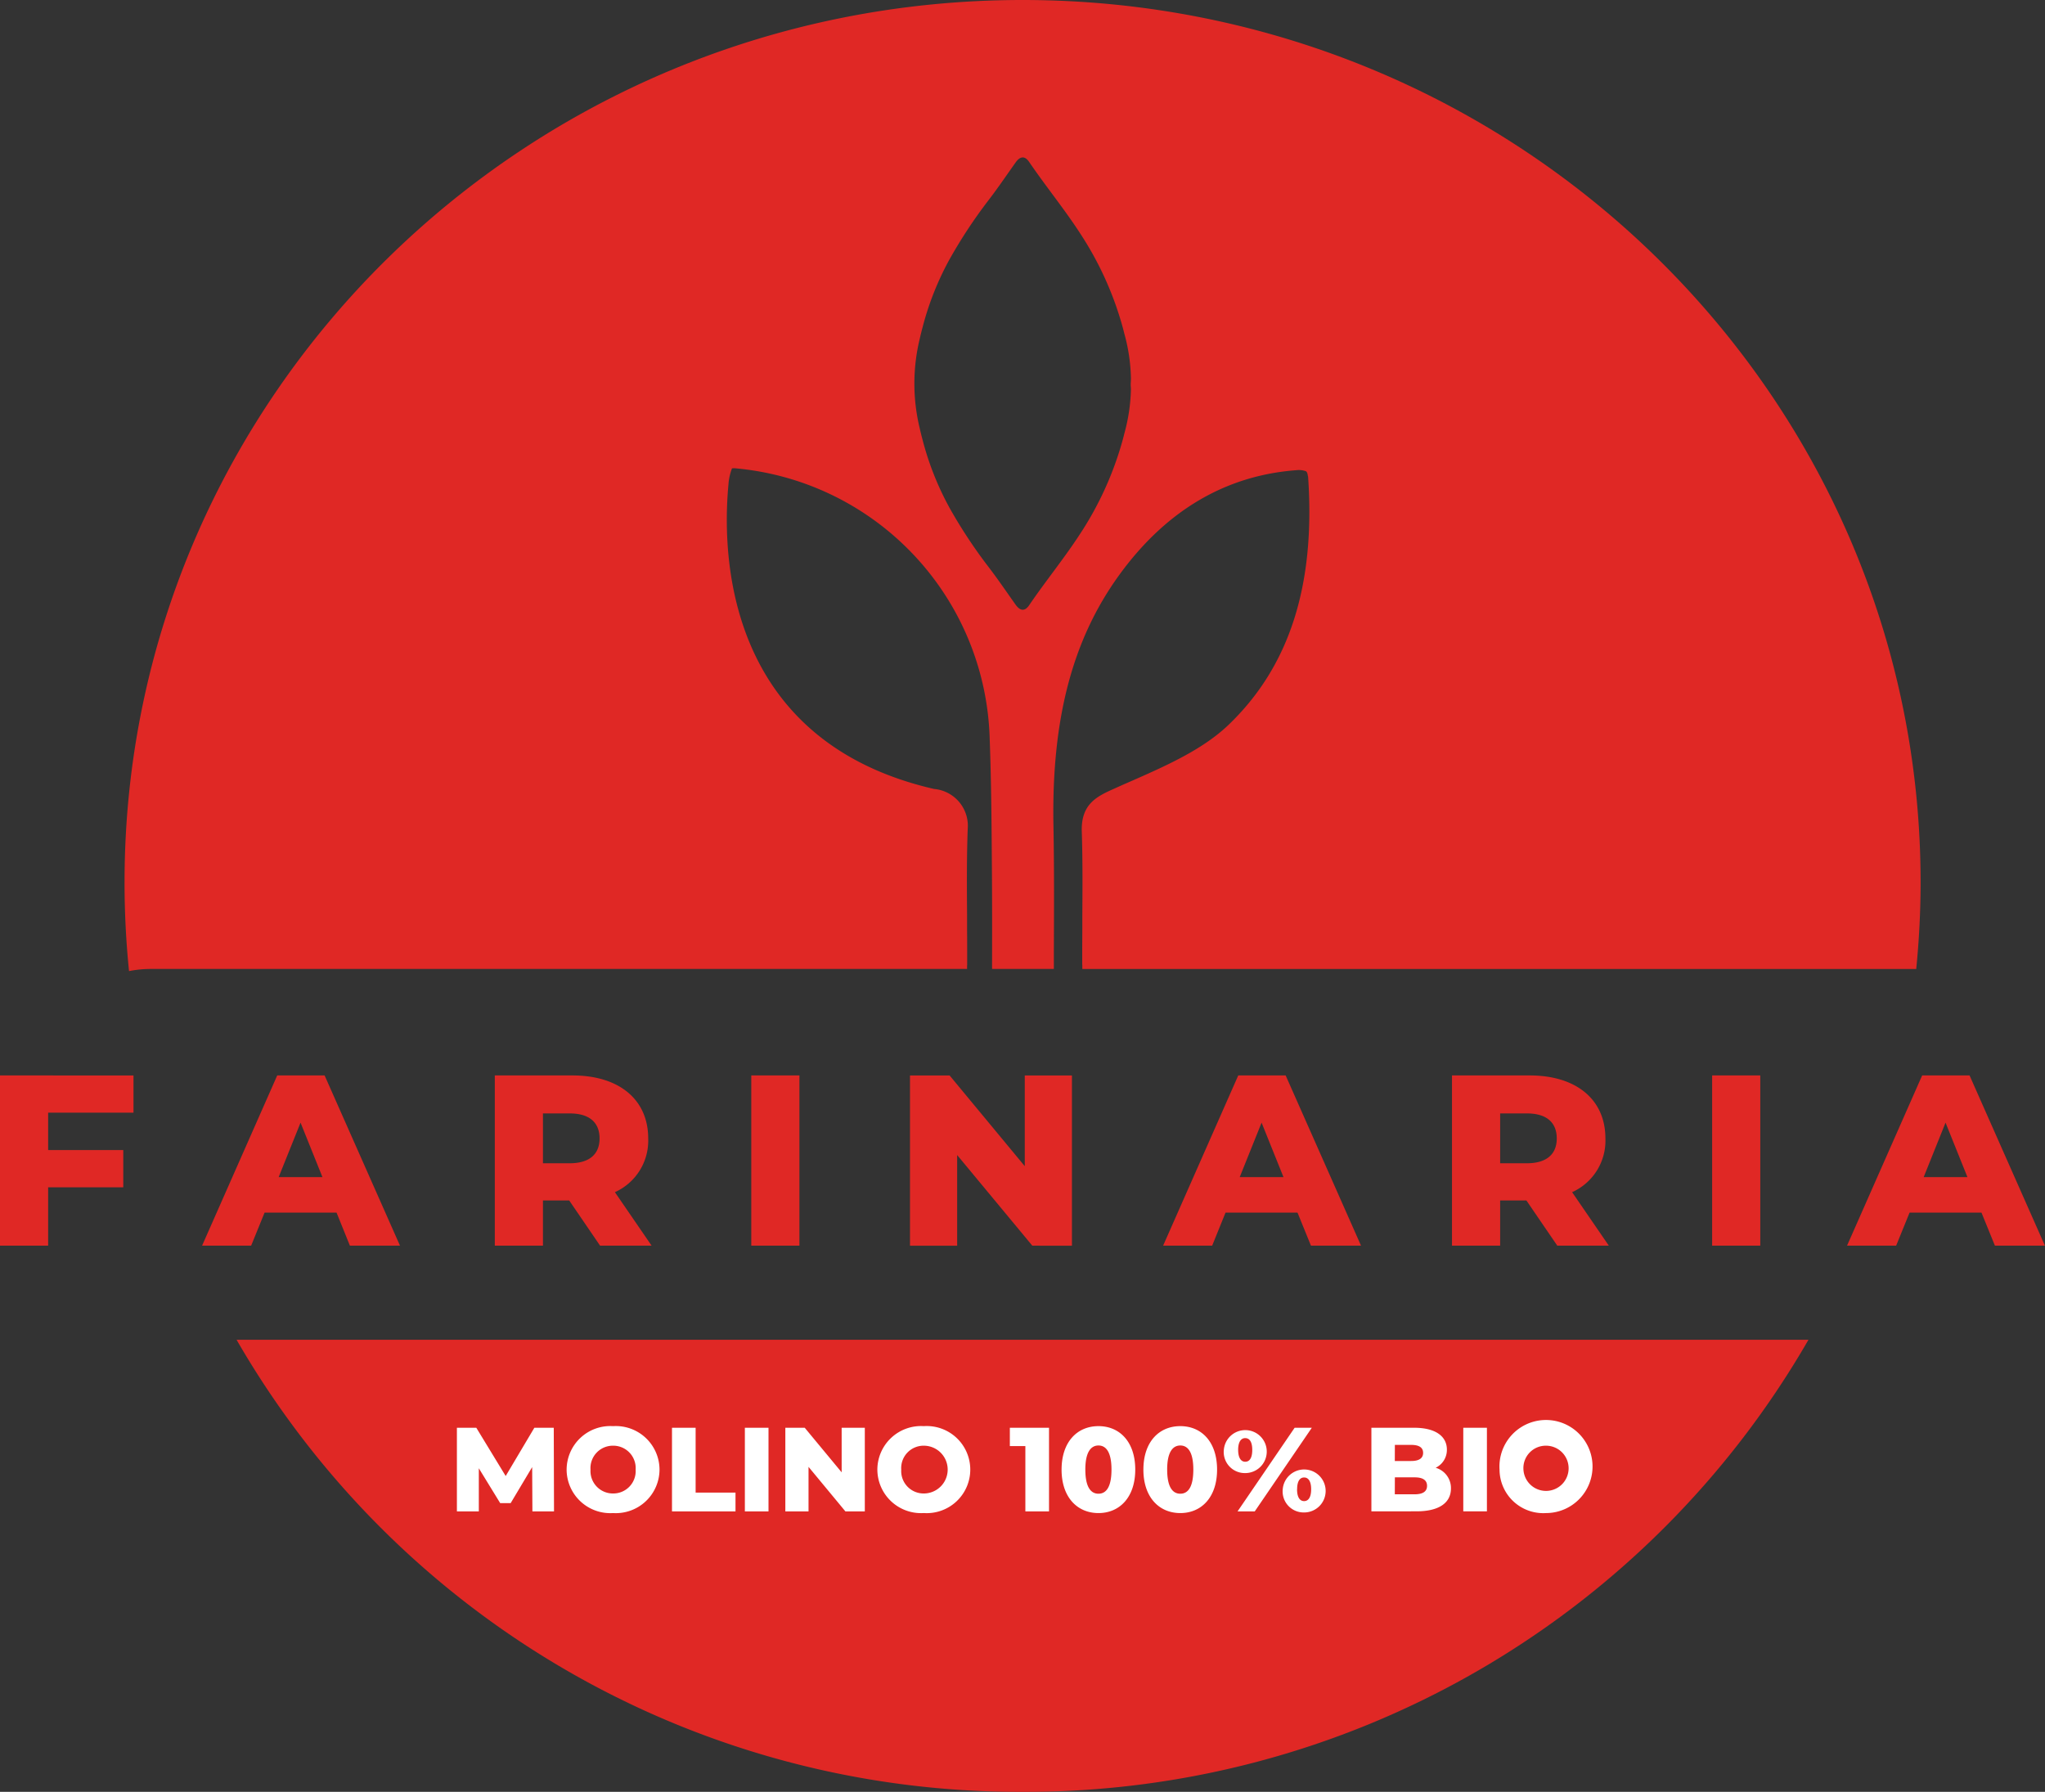
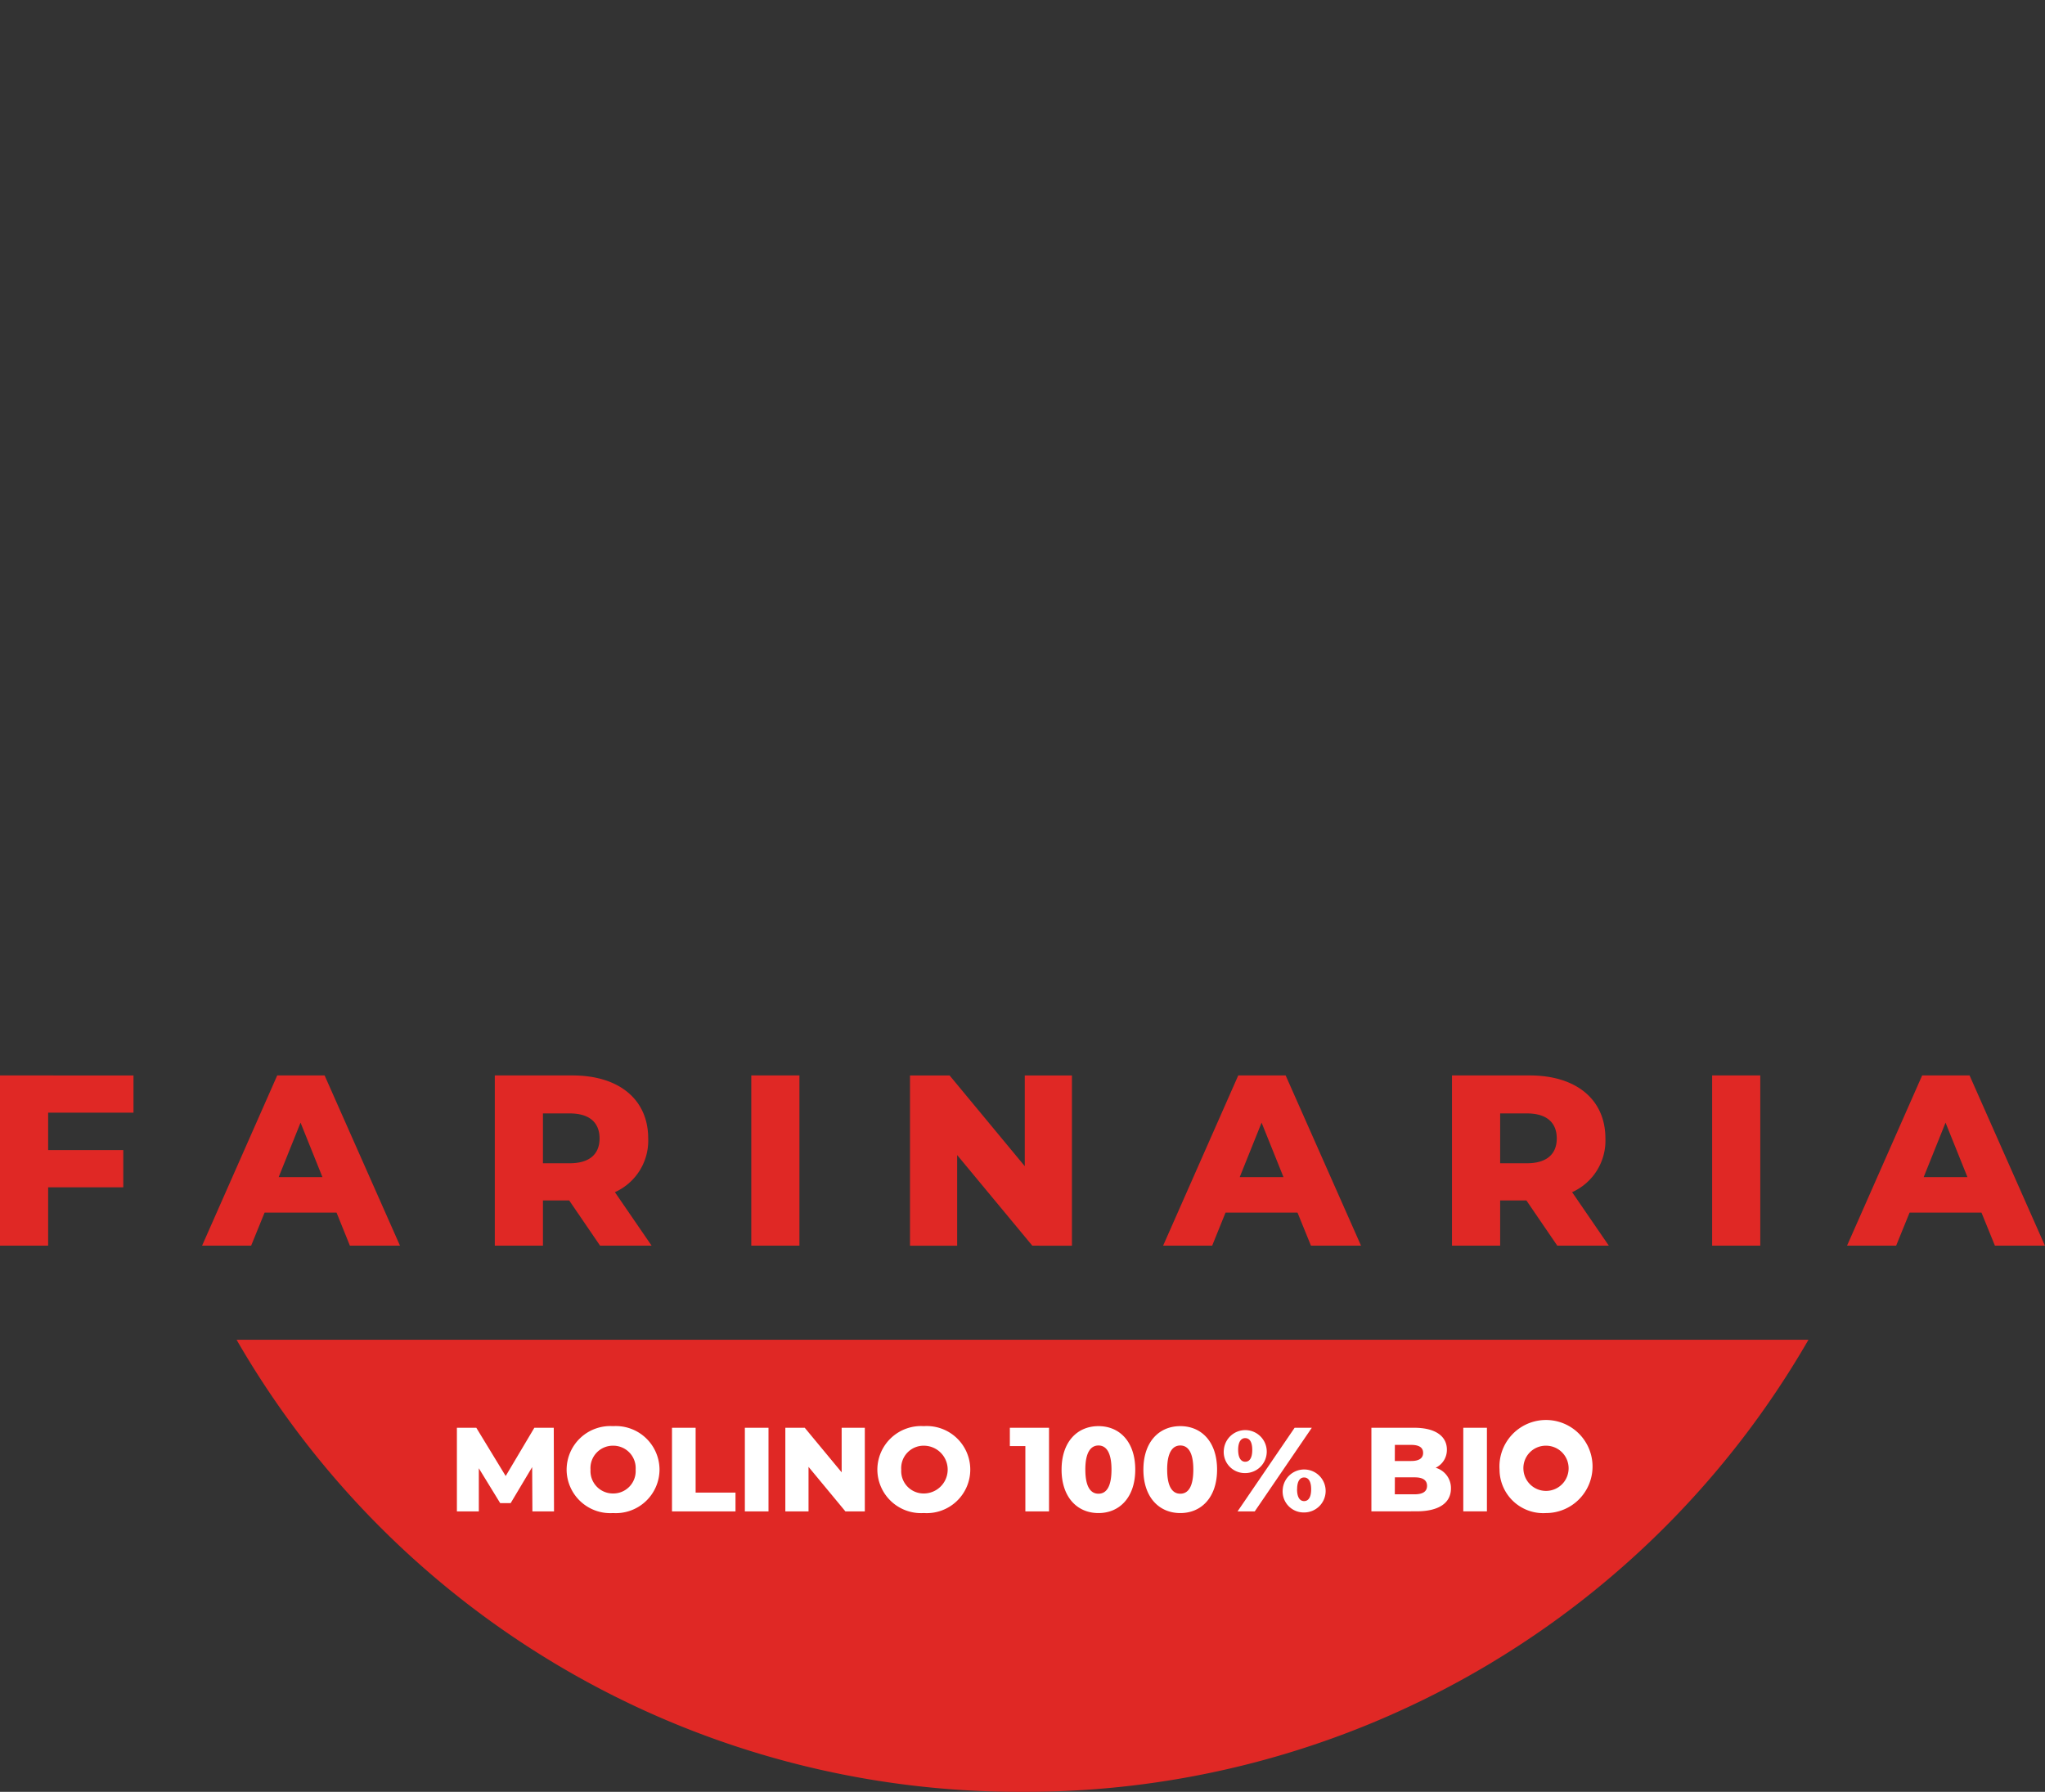
<svg xmlns="http://www.w3.org/2000/svg" width="136.938" height="120" viewBox="0 0 136.938 120">
  <rect x="0" y="0" width="136.938" height="120" fill="#333333" stroke="none" />
  <defs>
    <clipPath id="a">
      <rect width="136.938" height="120" fill="none" />
    </clipPath>
  </defs>
  <g clip-path="url(#a)">
-     <path d="M1483.568,238.313a60.458,60.458,0,0,0,52.628-30.274H1430.94A60.457,60.457,0,0,0,1483.568,238.313Z" transform="translate(-1415.098 -118.313)" fill="#e02825" />
-     <path d="M1483.568,120.149c-33.209,0-60.13,26.452-60.13,59.082a58.766,58.766,0,0,0,.3,5.954,7.5,7.5,0,0,1,1.463-.144h54.655v-.252h.006V183.9c0-.485,0-.967-.006-1.45v-.281h0c0-.182,0-.366,0-.547v-.144c-.014-1.9-.028-3.868.042-5.8a2.477,2.477,0,0,0-2.252-2.691c-13.071-3.006-14.348-14.21-13.767-20.414a3.679,3.679,0,0,1,.236-1.058c0-.006.135,0,.137-.01a18.7,18.7,0,0,1,17.115,18.035c.1,2.637.125,5.329.145,7.958l.008,1.04c.017,2.115.013,4.243.009,6.3v.2h4.137c0-.264,0-.529,0-.793v-.284c.013-2.767.027-5.628-.026-8.476-.137-7.14,1.258-12.481,4.39-16.808,3.119-4.311,7.108-6.679,11.861-7.038a1.429,1.429,0,0,1,.649.067c.129.077.114.273.152.371.5,7.264-1.246,12.7-5.323,16.611-1.752,1.682-4.251,2.777-6.7,3.852-.3.13-.593.26-.9.4-1.18.524-2.294,1.02-2.232,2.9s.049,3.8.036,5.659c0,.156,0,.313,0,.47h0v.216c0,.56-.007,1.12-.007,1.681v.883h.007v.293h55.84c.19-1.912.293-3.849.293-5.81C1543.7,146.6,1516.776,120.149,1483.568,120.149Zm7.26,26.052a12.01,12.01,0,0,1-.445,2.993c-.031.131-.065.262-.1.393a22.171,22.171,0,0,1-2.844,6.294c-1.068,1.65-2.32,3.174-3.426,4.8-.287.422-.6.394-.906-.033-.607-.853-1.194-1.723-1.833-2.553a33.125,33.125,0,0,1-2.584-3.92,19.655,19.655,0,0,1-1.816-4.576c-.068-.254-.131-.507-.188-.761a12.718,12.718,0,0,1,0-6c.057-.254.12-.507.188-.761a19.672,19.672,0,0,1,1.816-4.576,33.125,33.125,0,0,1,2.584-3.92c.639-.83,1.226-1.7,1.833-2.553.3-.426.619-.455.906-.032,1.105,1.625,2.358,3.149,3.426,4.8a22.146,22.146,0,0,1,2.844,6.294c.035.131.068.261.1.393a12,12,0,0,1,.445,2.992c0,.122-.008.244-.014.365S1490.823,146.079,1490.827,146.2Z" transform="translate(-1415.098 -120.149)" fill="#e02825" />
+     <path d="M1483.568,238.313a60.458,60.458,0,0,0,52.628-30.274H1430.94A60.457,60.457,0,0,0,1483.568,238.313" transform="translate(-1415.098 -118.313)" fill="#e02825" />
    <path d="M39.218,356.4a3.117,3.117,0,1,1,3.11,2.912A2.927,2.927,0,0,1,39.218,356.4Zm1.6,0a1.514,1.514,0,1,0,1.511-1.6A1.5,1.5,0,0,0,40.818,356.4Zm-25.448,0c0-1.847,1.04-2.91,2.471-2.91s2.462,1.063,2.462,2.91-1.039,2.912-2.462,2.912S15.369,358.249,15.369,356.4Zm1.592,0c0,1.176.367,1.616.879,1.616s.872-.439.872-1.616-.368-1.614-.872-1.614S16.961,355.225,16.961,356.4Zm-7.071,0c0-1.847,1.04-2.91,2.47-2.91s2.463,1.063,2.463,2.91-1.04,2.912-2.463,2.912S9.89,358.249,9.89,356.4Zm1.591,0c0,1.176.367,1.616.879,1.616s.872-.439.872-1.616-.368-1.614-.872-1.614S11.481,355.225,11.481,356.4Zm-13.927,0a2.926,2.926,0,0,1,3.11-2.91,2.917,2.917,0,1,1,0,5.821A2.926,2.926,0,0,1-2.445,356.4Zm1.6,0A1.5,1.5,0,0,0,.664,358a1.6,1.6,0,0,0,0-3.2A1.5,1.5,0,0,0-.846,356.4Zm-22.407,0a2.926,2.926,0,0,1,3.109-2.91,2.928,2.928,0,0,1,3.111,2.91,2.928,2.928,0,0,1-3.111,2.912A2.926,2.926,0,0,1-23.253,356.4Zm1.6,0a1.5,1.5,0,0,0,1.509,1.6,1.5,1.5,0,0,0,1.512-1.6,1.5,1.5,0,0,0-1.512-1.6A1.5,1.5,0,0,0-21.653,356.4ZM24.7,357.719a1.439,1.439,0,1,1,1.431,1.552A1.408,1.408,0,0,1,24.7,357.719Zm.959,0c0,.569.208.792.472.792s.472-.223.472-.792-.208-.791-.472-.791S25.663,357.152,25.663,357.719Zm11.131,1.48v-5.6h1.583v5.6Zm-6.153,0v-5.6H33.5c1.472,0,2.192.6,2.192,1.463a1.324,1.324,0,0,1-.752,1.216,1.412,1.412,0,0,1,1.024,1.383c0,.967-.8,1.534-2.3,1.534Zm1.568-1.144h1.327c.544,0,.831-.183.831-.567s-.287-.568-.831-.568H32.209Zm0-2.23H33.3c.528,0,.8-.184.8-.544s-.272-.535-.8-.535H32.209ZM21.675,359.2l3.821-5.6h1.151l-3.821,5.6Zm-14.209,0v-4.374H6.427V353.6H9.05v5.6Zm-12.05,0-2.47-2.983V359.2H-8.607v-5.6h1.3l2.471,2.984V353.6h1.551v5.6Zm-6.733,0v-5.6h1.583v5.6Zm-4.88,0v-5.6h1.583v4.342h2.67V359.2Zm-9.347,0-.016-2.966L-27,358.647h-.7l-1.432-2.336V359.2H-30.6v-5.6h1.3l1.967,3.231,1.919-3.231h1.3l.017,5.6Zm46.3-4.117a1.439,1.439,0,1,1,1.431,1.551A1.411,1.411,0,0,1,20.755,355.082Zm.959,0c0,.568.216.792.472.792.272,0,.472-.224.472-.792s-.2-.791-.472-.791C21.93,354.29,21.714,354.514,21.714,355.082Z" transform="translate(61.195 -257.98)" fill="#fff" stroke="rgba(0,0,0,0)" stroke-width="1" />
    <path d="M133.584,388.369l-.9-2.214H127.87l-.9,2.214h-3.288l5.03-11.4h3.175l5.046,11.4Zm-4.77-4.592h2.93l-1.466-3.647Zm-14.166,4.592v-11.4h3.224v11.4Zm-10.369,0-2.068-3.028h-1.758v3.028H97.229v-11.4h5.209c3.111,0,5.064,1.612,5.064,4.217a3.782,3.782,0,0,1-2.23,3.6l2.458,3.582Zm-3.826-5.519h1.791c1.335,0,2-.619,2-1.66,0-1.059-.667-1.678-2-1.678h-1.791Zm-12.669,5.519-.9-2.214h-4.82l-.895,2.214H77.885l5.031-11.4h3.175l5.047,11.4Zm-4.77-4.592h2.931l-1.466-3.647Zm-13.889,4.592L64.094,382.3v6.072H60.935v-11.4H63.59l5.031,6.073v-6.073H71.78v11.4Zm-18.818,0v-11.4h3.224v11.4Zm-10.124,0-2.068-3.028H36.357v3.028H33.133v-11.4h5.209c3.11,0,5.063,1.612,5.063,4.217a3.782,3.782,0,0,1-2.23,3.6l2.458,3.582Zm-3.826-5.519h1.791c1.335,0,2-.619,2-1.66,0-1.059-.667-1.678-2-1.678H36.357Zm-12.927,5.519-.895-2.214H17.717l-.9,2.214H13.532l5.031-11.4h3.174l5.047,11.4Zm-4.77-4.592h2.931l-1.466-3.647ZM0,388.369v-11.4H8.939v2.491H3.224v2.507H8.255v2.492H3.224v3.907Z" transform="translate(0 -304.945)" fill="#e02825" stroke="rgba(0,0,0,0)" stroke-width="1" />
  </g>
</svg>